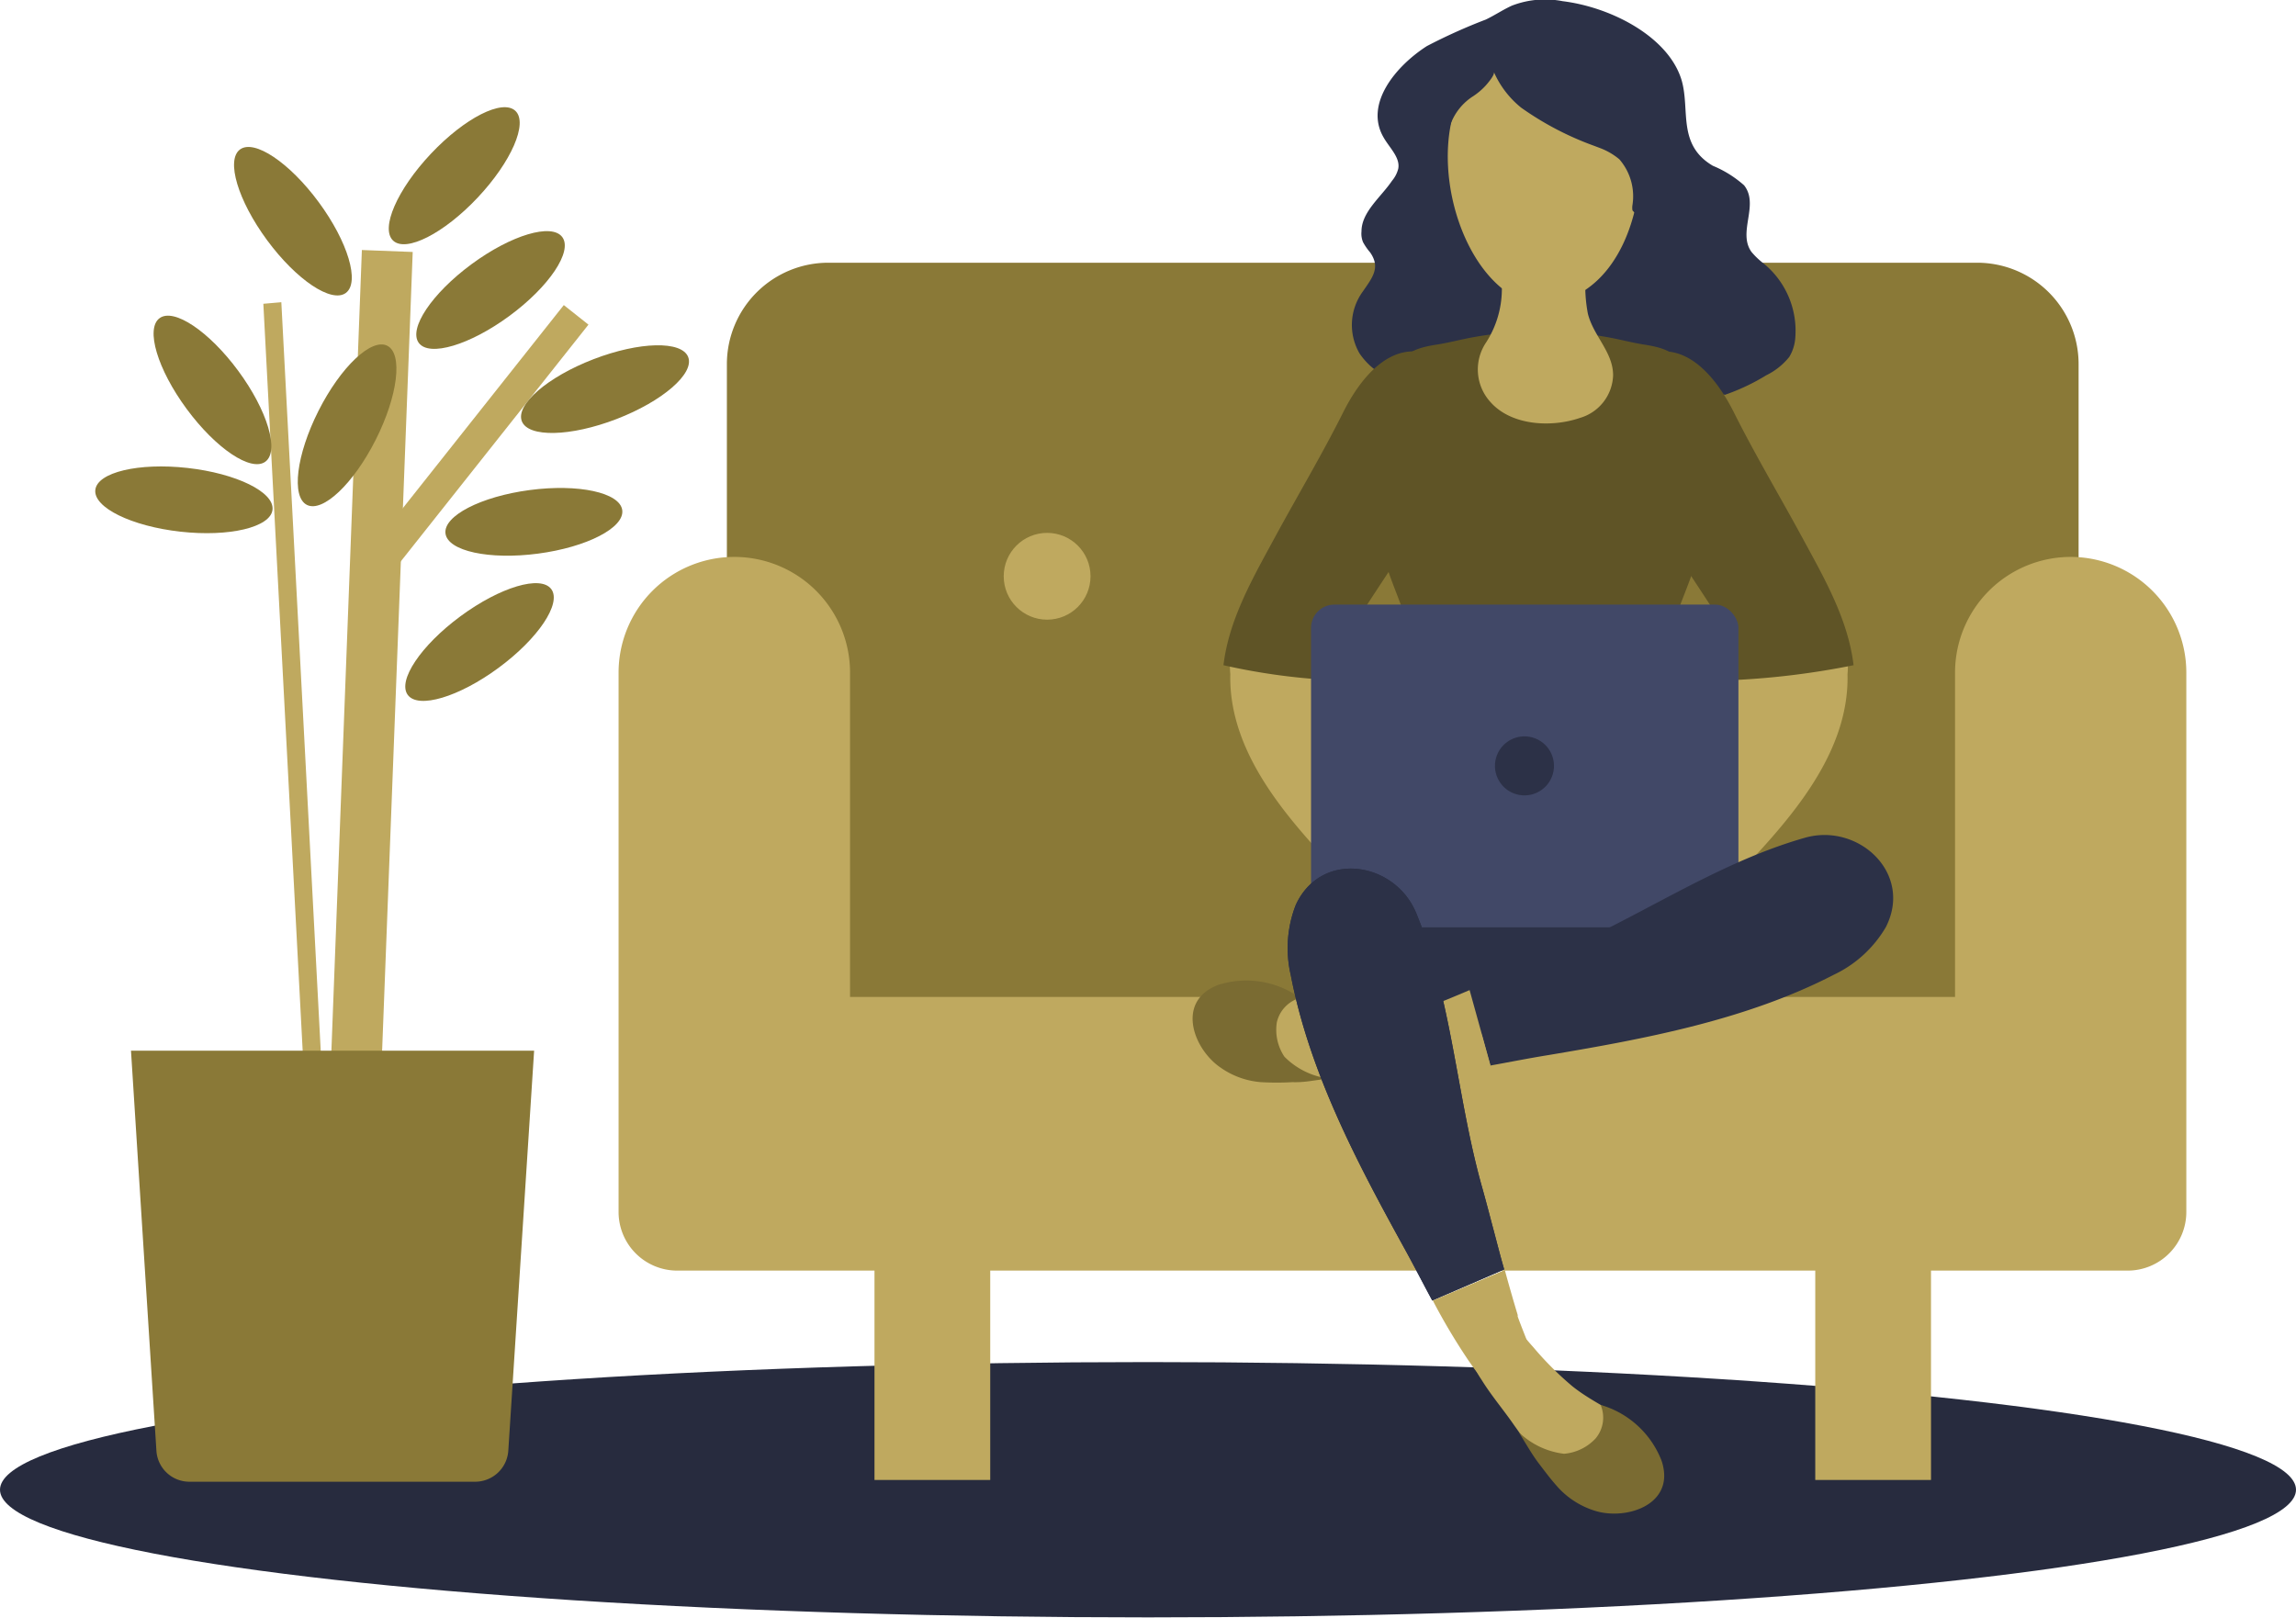
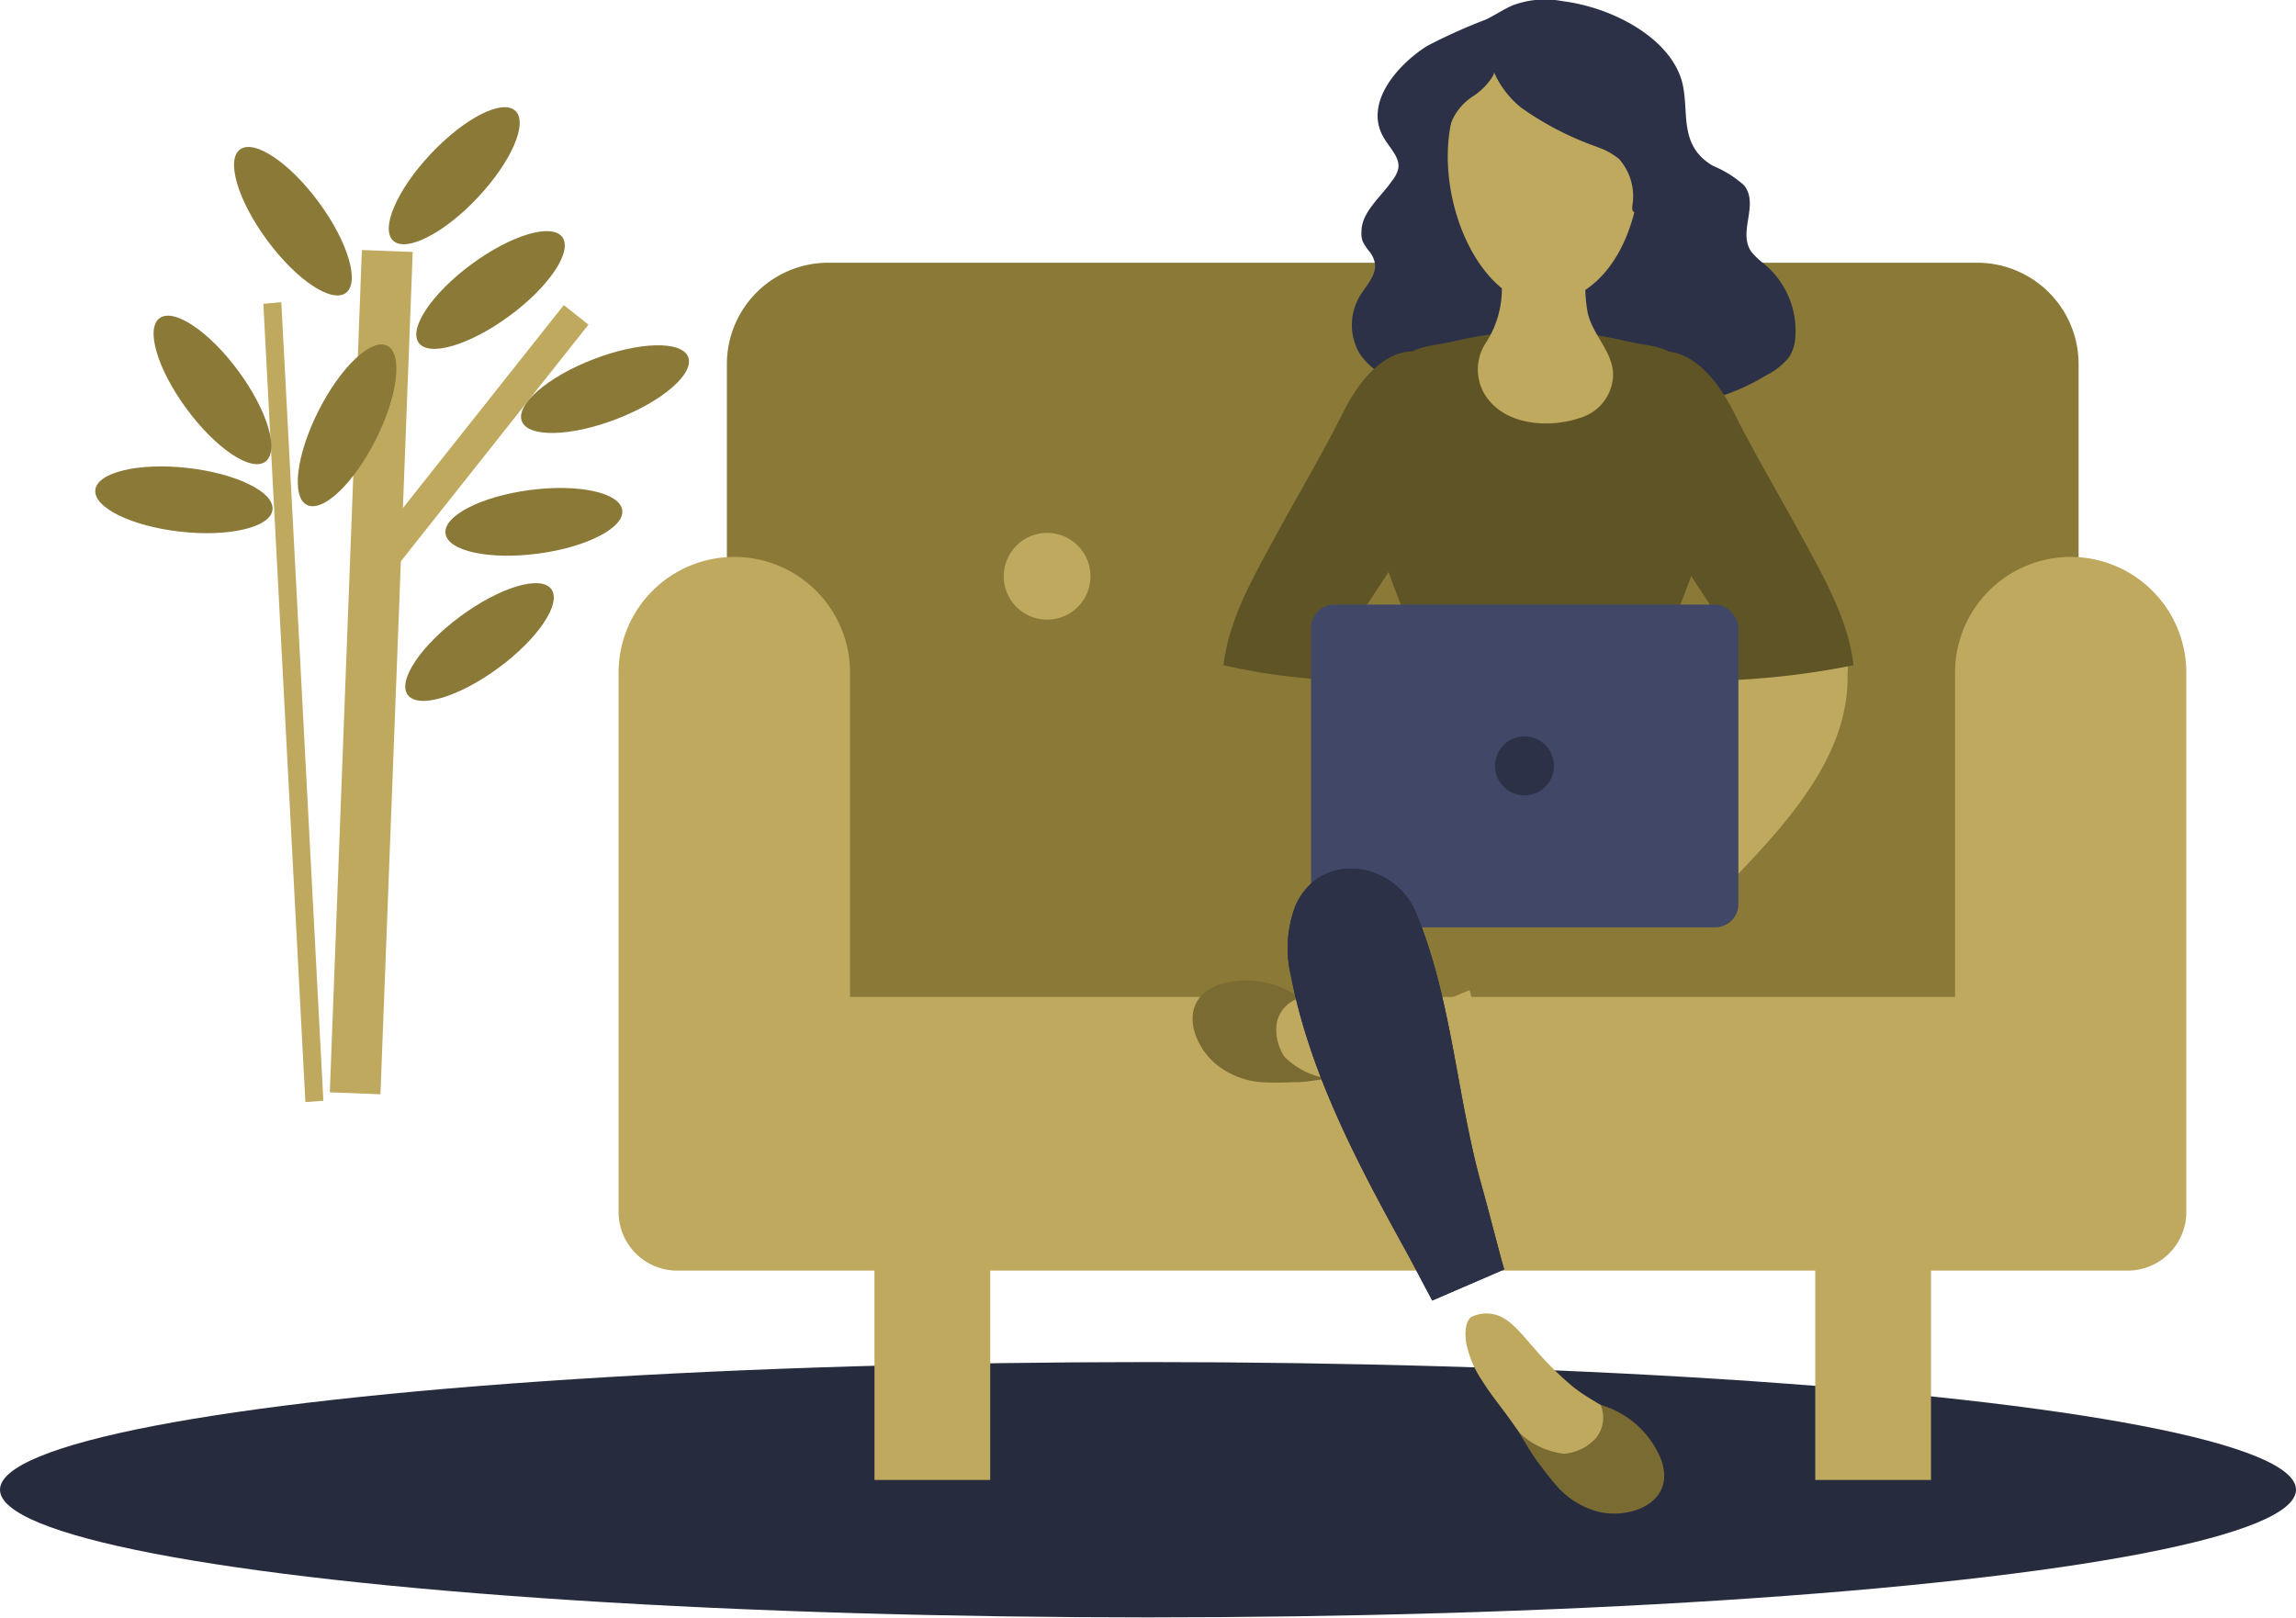
<svg xmlns="http://www.w3.org/2000/svg" viewBox="0 0 117.44 82.75">
  <g id="Layer_2" data-name="Layer 2">
    <g id="Layer_1-2" data-name="Layer 1">
      <g>
        <g>
          <ellipse cx="58.72" cy="76.21" rx="58.72" ry="6.53" fill="#272b3e" />
          <g>
            <g>
              <polygon points="16.54 56.31 15.62 56.38 13.47 15.54 14.39 15.46 16.54 56.31" fill="#bfa95f" />
              <polygon points="19.46 55.98 16.87 55.88 18.51 12.79 21.11 12.89 19.46 55.98" fill="#bfa95f" />
              <rect x="23.6" y="14.34" width="1.61" height="16.3" transform="translate(19.25 -10.29) rotate(38.4)" fill="#bfa95f" />
              <ellipse cx="25.09" cy="14.84" rx="4.56" ry="1.64" transform="translate(-3.91 17.78) rotate(-36.4)" fill="#8a7937" />
              <ellipse cx="17.75" cy="21.76" rx="4.56" ry="1.64" transform="translate(-9.67 27.8) rotate(-63.22)" fill="#8a7937" />
              <ellipse cx="23.23" cy="8.99" rx="4.56" ry="1.64" transform="translate(0.76 19.73) rotate(-46.7)" fill="#8a7937" />
              <ellipse cx="24.53" cy="32.85" rx="4.56" ry="1.64" transform="translate(-14.71 20.96) rotate(-36.4)" fill="#8a7937" />
              <ellipse cx="30.95" cy="19.9" rx="4.56" ry="1.64" transform="translate(-5.09 12.47) rotate(-21.08)" fill="#8a7937" />
              <ellipse cx="14.99" cy="11.32" rx="1.64" ry="4.56" transform="translate(-3.8 11.1) rotate(-36.4)" fill="#8a7937" />
              <ellipse cx="10.87" cy="19.95" rx="1.64" ry="4.56" transform="translate(-9.72 10.34) rotate(-36.4)" fill="#8a7937" />
              <ellipse cx="27.31" cy="26.7" rx="4.56" ry="1.64" transform="translate(-3.27 3.81) rotate(-7.54)" fill="#8a7937" />
              <ellipse cx="9.41" cy="25.56" rx="1.64" ry="4.56" transform="translate(-17.04 32.08) rotate(-83.62)" fill="#8a7937" />
            </g>
-             <path d="M24.32,75.8H9.69A1.69,1.69,0,0,1,8,74.21L6.7,53.75H27.32L26,74.21A1.7,1.7,0,0,1,24.32,75.8Z" fill="#8a7937" />
          </g>
        </g>
        <g>
          <rect x="44.73" y="60.13" width="5.92" height="15.58" fill="#bfa95f" />
          <rect x="92.85" y="60.13" width="5.92" height="15.58" fill="#bfa95f" />
        </g>
        <path d="M42.38,13.44h58.75a5.19,5.19,0,0,1,5.19,5.19V55.71a1.69,1.69,0,0,1-1.69,1.69H38.87a1.69,1.69,0,0,1-1.69-1.69V18.62A5.19,5.19,0,0,1,42.38,13.44Z" fill="#8a7937" />
        <path d="M111.83,34.41V62a3,3,0,0,1-3,3H34.64a3,3,0,0,1-3-3V34.41a5.92,5.92,0,0,1,5.92-5.92h0a5.92,5.92,0,0,1,5.92,5.92V51H100V34.41a5.92,5.92,0,0,1,5.92-5.92h0A5.92,5.92,0,0,1,111.83,34.41Z" fill="#bfa95f" />
        <g>
          <path d="M88.19,20.18a6.36,6.36,0,0,1-5-.49,8.88,8.88,0,0,0-4.51-1.53,13.93,13.93,0,0,0-3.21.56c-.93.18-1.64.8-2.64.9a3.55,3.55,0,0,1-3.29-1.54,2.9,2.9,0,0,1,.17-3.17c.48-.7.92-1.22.37-2a3,3,0,0,1-.36-.52,1.14,1.14,0,0,1-.08-.55c0-1,1-1.76,1.56-2.59a1.53,1.53,0,0,0,.32-.62c.11-.57-.45-1.07-.75-1.6-1-1.72.64-3.66,2.21-4.67A28.45,28.45,0,0,1,76,1c.46-.22.87-.5,1.33-.71A4.71,4.71,0,0,1,79.93.06c2.56.32,5.48,1.88,6.1,4.1.41,1.51-.23,3.25,1.58,4.32a5.65,5.65,0,0,1,1.6,1c.79,1-.35,2.4.38,3.41a3.88,3.88,0,0,0,.62.59,4.44,4.44,0,0,1,1.62,3.78,2.18,2.18,0,0,1-.31,1,3.46,3.46,0,0,1-1.18.94,10.7,10.7,0,0,1-2.12,1Z" fill="#2c3147" />
-           <path d="M89.38,45.67a8.11,8.11,0,0,1-.86,1.72,16.88,16.88,0,0,1-5.71,5.55,7.41,7.41,0,0,1-5.48.58,11.92,11.92,0,0,1-3.69-1.93A17.53,17.53,0,0,1,70,48.5a7,7,0,0,1-1.87-4.7,5.7,5.7,0,0,1,.37-2.64,1.24,1.24,0,0,1,1.53-.66c3,.52,5.93,2.77,9,2.81,1.69,0,3.27-1,4.9-1.84,1.26-.68,2.65-1.43,4-1.29S90.25,43.22,89.38,45.67Z" fill="#2c3147" />
-           <path d="M70.43,40c-.07-.17-.15-.34-.23-.51a25.52,25.52,0,0,1-1.77-5.71,3.27,3.27,0,0,0-.81-2c-.75-.66-2.21-.58-3.13-.45a1.67,1.67,0,0,0-1.15.56,5.37,5.37,0,0,0-.41,2.59c-.1,4.25,3.26,7.77,6,10.64a4.44,4.44,0,0,0,1.83,1.33,1.65,1.65,0,0,0,2-.7,2.23,2.23,0,0,0-.09-1.64,10.62,10.62,0,0,0-1.35-2.53A9.74,9.74,0,0,1,70.43,40Z" fill="#bfa95f" />
          <path d="M73.54,25.27c-1.19,2.05-2.54,4-3.83,6a14,14,0,0,0-1.83,3.51,32.68,32.68,0,0,1-5.3-.75c.28-2.36,1.52-4.49,2.63-6.54s2.41-4.23,3.5-6.41c.89-1.77,2.54-3.88,4.76-2.82,1.7.82,1.44,3.17,1.08,4.68A8,8,0,0,1,73.54,25.27Z" fill="#5f5426" />
          <path d="M87,40l.22-.51A25,25,0,0,0,89,33.8a3.26,3.26,0,0,1,.8-2c.75-.66,2.21-.58,3.14-.45a1.69,1.69,0,0,1,1.15.56,5.49,5.49,0,0,1,.41,2.59c.1,4.25-3.26,7.77-6,10.64a4.51,4.51,0,0,1-1.83,1.33,1.66,1.66,0,0,1-2-.7,2.23,2.23,0,0,1,.1-1.64,10.62,10.62,0,0,1,1.35-2.53A9.74,9.74,0,0,0,87,40Z" fill="#bfa95f" />
          <path d="M83.85,25.27c1.19,2.05,2.54,4,3.83,6a12.35,12.35,0,0,1,1.2,3.51,40.74,40.74,0,0,0,5.93-.75c-.28-2.36-1.52-4.49-2.63-6.54s-2.41-4.23-3.5-6.41c-.89-1.77-2.54-3.88-4.76-2.82-1.7.82-1.44,3.17-1.09,4.68A8.32,8.32,0,0,0,83.85,25.27Z" fill="#5f5426" />
          <path d="M87.57,42c-.5-1.31-1.24-2.38-1.67-3.74a11.15,11.15,0,0,1-.31-6.37c.71-2,1.58-3.62,1.63-5.87a26.2,26.2,0,0,0-.73-5.71c-.39-1.86-.56-2.4-2.38-2.68-.65-.1-1.29-.28-1.94-.39a18.57,18.57,0,0,0-3.33-.29h-.09a18.65,18.65,0,0,0-3.33.29c-.64.11-1.29.29-1.94.39-1.82.28-2,.82-2.37,2.68A25,25,0,0,0,70.38,26c.05,2.25.91,3.85,1.62,5.87a11.06,11.06,0,0,1-.31,6.37C71.27,39.6,70.52,40.67,70,42a.4.4,0,0,0,.25.61,19.85,19.85,0,0,0,7.79,1.84l.68,0h.09l.69,0a19.9,19.9,0,0,0,7.79-1.84.57.57,0,0,0,.29-.28A.63.63,0,0,0,87.57,42Z" fill="#5f5426" />
          <path d="M76.23,20.56c1.07,1.22,3.13,1.32,4.58.82a2.35,2.35,0,0,0,1.7-2.18c0-1.19-1-2-1.29-3.15a7.73,7.73,0,0,1-.12-1.92c0-.74,0-1.49.06-2.24a8.29,8.29,0,0,0-2.12-.2c-.65,0-1.3,0-2,0a.26.26,0,0,0-.15,0s0,.09,0,.14c-.08,1,0,2-.07,3A5.06,5.06,0,0,1,76,17.54,2.47,2.47,0,0,0,76.23,20.56Z" fill="#bfa95f" />
          <path d="M83.92,7.88a9,9,0,0,0-.44-2.7,4.72,4.72,0,0,0-7.84-1.67C72.86,6.25,74,12.67,77,14.89a3.34,3.34,0,0,0,2.84.52C82.77,14.58,84,11,83.92,7.88Z" fill="#bfa95f" />
          <path d="M84.68,10.85a1.74,1.74,0,0,0,.59-.82,9.28,9.28,0,0,0,.28-3.37,7.94,7.94,0,0,0-.22-1.89,4.72,4.72,0,0,0-1-1.75,5.73,5.73,0,0,0-4.82-2,5.33,5.33,0,0,0-1.84.69,18.74,18.74,0,0,1-2,.65,5.82,5.82,0,0,0-2.08,1,4,4,0,0,0-1,1.39,3.92,3.92,0,0,0-.21,2,5,5,0,0,0,.38,1.65,2.5,2.5,0,0,0,1.19,1,4.22,4.22,0,0,1,0-.95,6.34,6.34,0,0,1,.24-2.08,2.88,2.88,0,0,1,1.18-1.46,3.48,3.48,0,0,0,.62-.53c.09-.1.49-.56.42-.7a4.85,4.85,0,0,0,1.4,1.83,15.62,15.62,0,0,0,3.73,1.95l.29.11a3.4,3.4,0,0,1,1,.58,2.88,2.88,0,0,1,.67,2.34.83.83,0,0,0,0,.27C83.77,11.13,84.42,11.05,84.68,10.85Z" fill="#2c3147" />
          <rect x="67.06" y="30.93" width="21.86" height="16.51" rx="1.19" fill="#414867" />
          <circle cx="77.99" cy="39.18" r="1.51" transform="translate(26.13 109.39) rotate(-80.23)" fill="#2c3147" />
-           <path d="M76.23,54.51c1-.18,2-.38,3-.54,4.94-.83,10.09-1.79,14.58-4.11a6.11,6.11,0,0,0,2.65-2.43c1.41-2.76-1.41-5.36-4.15-4.57-4.59,1.31-8.57,4.15-13,6l-2.21,1-1.93.83" fill="#2c3147" />
          <path d="M75.17,50.65c-.73.31-1.47.62-2.21.9s-5.14,1.26-4.17,2.91a1.27,1.27,0,0,0,1,.46,21.56,21.56,0,0,0,6.45-.41" fill="#bfa95f" />
          <path d="M71.37,55c-1,.11-1.94.07-2.82.13-.4,0-.8,0-1.19,0-.63,0-1.26-.08-1.89-.15l-1.37-.16a1.58,1.58,0,0,1-.71-.2A1.53,1.53,0,0,1,62.9,54c-.23-.55-.52-1.07-.7-1.64a1.17,1.17,0,0,1,0-1.09,1.85,1.85,0,0,1,.47-.41,3,3,0,0,1,.71-.38,3.24,3.24,0,0,1,2.37.32,19.74,19.74,0,0,0,2.49.85,17.89,17.89,0,0,0,2.82.31,4.78,4.78,0,0,1,2.54.5,1.71,1.71,0,0,1,.63,1c0,.43-.54.81-.86,1A5.26,5.26,0,0,1,71.37,55Z" fill="#bfa95f" />
          <path d="M75.79,70.6c.51.82,1.15,1.57,1.65,2.3.23.32.46.65.71,1a15.27,15.27,0,0,0,1.29,1.38l1,1a1.53,1.53,0,0,0,.6.44,1.67,1.67,0,0,0,.88-.07C83,76.29,84,76.26,84,74.9a2.79,2.79,0,0,0-1-2.34c-.85-.57-1.77-1-2.57-1.64a16.52,16.52,0,0,1-2-2c-.51-.56-1.19-1.51-2-1.68a1.7,1.7,0,0,0-1.18.14c-.34.27-.31.92-.26,1.29A5.32,5.32,0,0,0,75.79,70.6Z" fill="#bfa95f" />
          <path d="M68,55.18a3.89,3.89,0,0,1-2.3-1.12,2.47,2.47,0,0,1-.39-1.76,1.68,1.68,0,0,1,1.19-1.25,4.7,4.7,0,0,0-4-.72,1.72,1.72,0,0,0-.43.16c-1.86.9-1,3.2.37,4.13a4.15,4.15,0,0,0,2.06.74,14.24,14.24,0,0,0,1.6,0C66.82,55.38,67.2,55.25,68,55.18Z" fill="#7a6b32" />
          <path d="M77.68,73.26A4,4,0,0,0,80,74.37a2.48,2.48,0,0,0,1.62-.79,1.66,1.66,0,0,0,.25-1.71,4.76,4.76,0,0,1,3.06,2.71,2.06,2.06,0,0,1,.14.44c.44,2-1.92,2.75-3.48,2.27a4.28,4.28,0,0,1-1.86-1.16c-.4-.44-.64-.77-1-1.24S78.14,74,77.68,73.26Z" fill="#7a6b32" />
          <path d="M73.26,66.53c-.48-.89-.94-1.79-1.42-2.66-2.42-4.39-4.86-9-5.82-14a6.07,6.07,0,0,1,.26-3.58c1.3-2.82,5.07-2.22,6.16.42,1.82,4.41,2.06,9.3,3.33,13.89.22.77.42,1.55.63,2.34s.35,1.35.54,2" fill="#2c3147" />
-           <path d="M78.7,70.8a4.85,4.85,0,0,0-.09-.55,9.35,9.35,0,0,0-.32-1.15c-.2-.59-.45-1.16-.66-1.75l0-.08c-.23-.76-.45-1.53-.66-2.3l-3.68,1.56.07.14A31.73,31.73,0,0,0,75,69.43c.13.2.27.39.4.58l.21.28a1.12,1.12,0,0,0,.22.26,4.43,4.43,0,0,0,.62.3l.67.26a2.92,2.92,0,0,0,1.13.22.94.94,0,0,0,.29-.06.45.45,0,0,0,.22-.21A.76.76,0,0,0,78.7,70.8Z" fill="#bfa95f" />
          <path d="M73.26,66.53c-.48-.89-.94-1.79-1.42-2.66-2.42-4.39-4.86-9-5.82-14a6.07,6.07,0,0,1,.26-3.58c1.3-2.82,5.07-2.22,6.16.42,1.82,4.41,2.06,9.3,3.33,13.89.22.77.42,1.55.63,2.34s.35,1.35.54,2" fill="#2c3147" />
        </g>
        <circle cx="53.56" cy="29.48" r="2.22" fill="#bfa95f" />
      </g>
    </g>
  </g>
</svg>